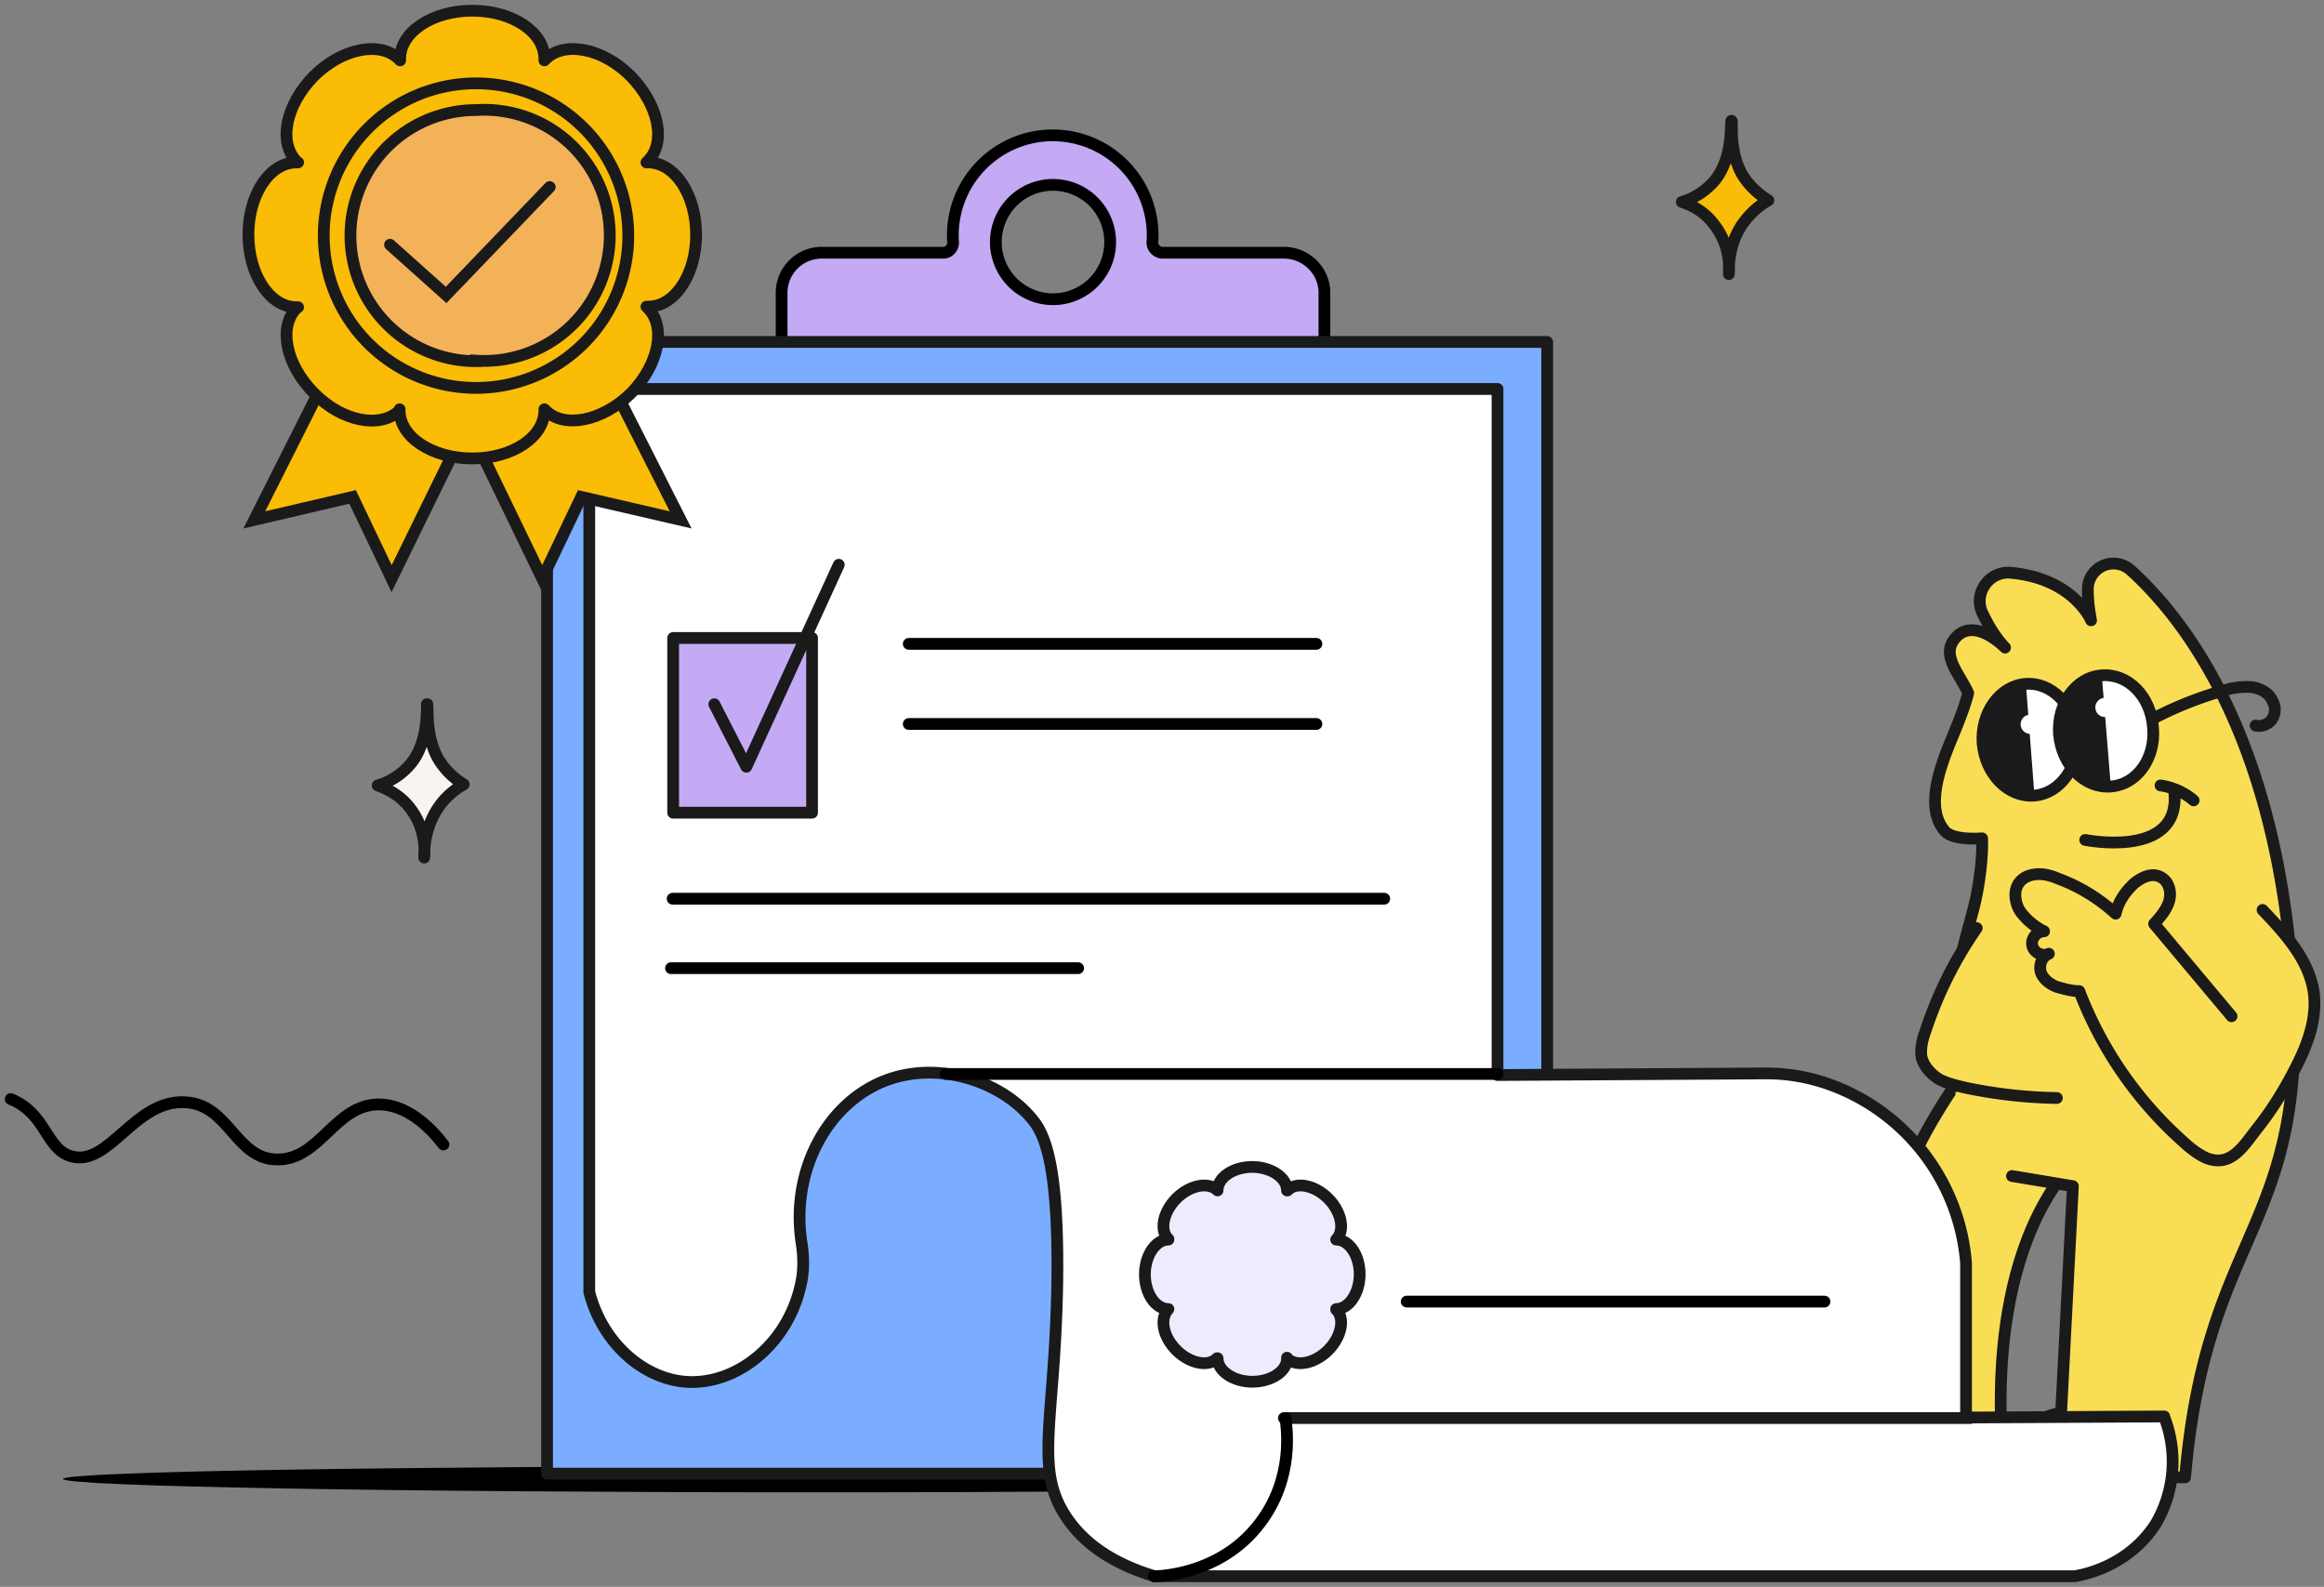
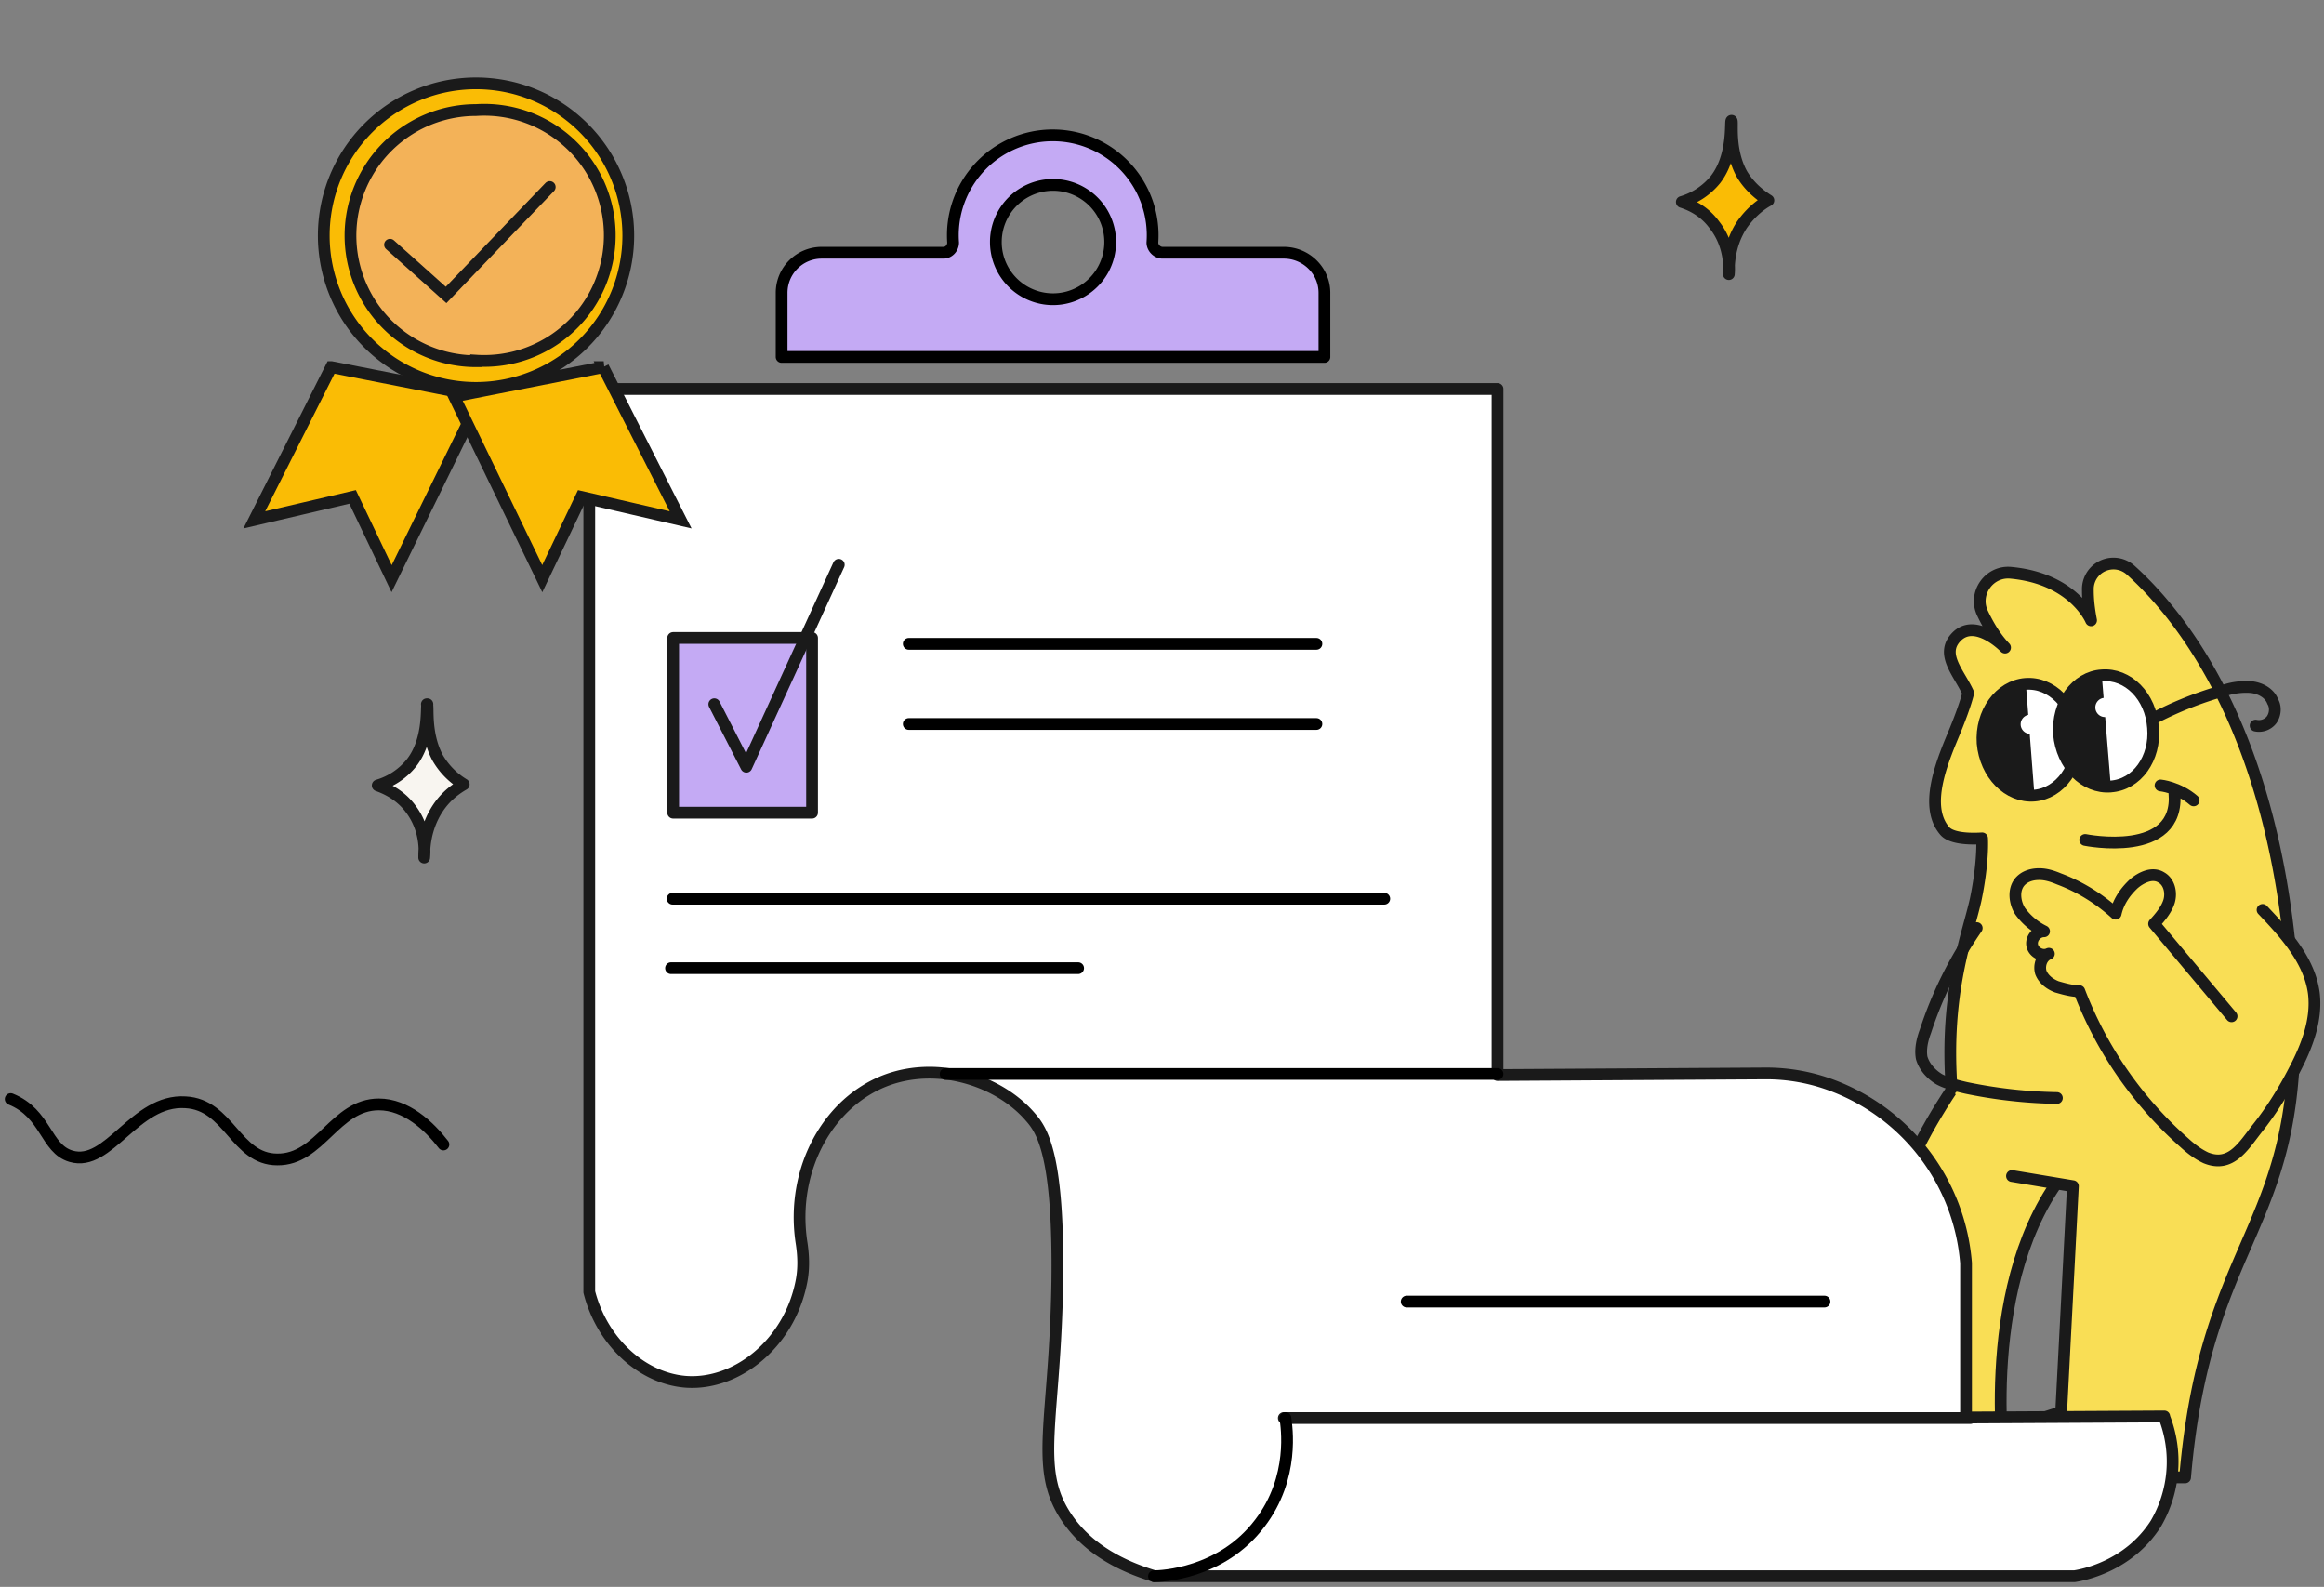
<svg xmlns="http://www.w3.org/2000/svg" viewBox="0 0 435 297" fill="none">
  <rect x="0" y="0" width="435" height="297" fill="#808080" stroke="none" />
  <path fill="#F9DE55" stroke="#1A1A1A" stroke-linecap="round" stroke-linejoin="round" stroke-width="2.2" d="M385.4 220.8c-15.4 21.3-10 55.7-10 55.7H335c-2 0-2.8-2.6-1.2-3.7 3.6-2.6 9.6-6 18.4-8.5 0 0-9.7-26.4 13.3-60.6 0 0 7.8-13.3 20.7-1.5 5.4 4.9-.7 18.6-.7 18.6h0Z" />
  <path fill="#F9DE55" d="M376.6 220.1 388 222l-2.2 42.3c-8.8 2.6-14.8 6-18.4 8.5-1.6 1.1-.8 3.7 1.2 3.7H409c4-46.7 23-46.2 20.2-92.2-3-46.3-20.3-68.5-30.4-77.6a4.8 4.8 0 0 0-8 3.8c0 1.7.2 3.5.6 5.6 0 0-3.2-7.8-15-8.9-4.1-.4-7.1 3.9-5.3 7.6 1 2.1 2.3 4.4 4.2 6.4 0 0-5.3-5.5-8.9-2.2-3.5 3.3.3 6.9 2 10.7 0 0-.4 2-2.4 6.9s-6.2 14-2 18.9c1 1.2 3.7 1.6 7 1.4 0 0 .3 4.3-1.2 11.5-1.6 7.1-5.8 17.3-4.5 35.3" />
  <path stroke="#1A1A1A" stroke-linecap="round" stroke-linejoin="round" stroke-width="2.2" d="M376.6 220.1 388 222l-2.2 42.3c-8.8 2.6-14.8 6-18.4 8.5-1.6 1.1-.8 3.7 1.2 3.7H409c4-46.7 23-46.2 20.2-92.2-3-46.3-20.3-68.5-30.4-77.6a4.8 4.8 0 0 0-8 3.8c0 1.7.2 3.5.6 5.6 0 0-3.2-7.8-15-8.9-4.1-.4-7.1 3.9-5.3 7.6 1 2.1 2.3 4.4 4.2 6.4 0 0-5.3-5.5-8.9-2.2-3.5 3.3.3 6.9 2 10.7 0 0-.4 2-2.4 6.9s-6.2 14-2 18.9c1 1.2 3.7 1.6 7 1.4 0 0 .3 4.3-1.2 11.5-1.6 7.1-5.8 17.3-4.5 35.3" />
  <path stroke="#1A1A1A" stroke-linecap="round" stroke-linejoin="round" stroke-width="2.2" d="M390.3 157.2s17.8 3.6 16.7-8.8M404.4 147s3.3.3 6.2 2.8" />
  <path fill="#fff" stroke="#1A1A1A" stroke-linecap="round" stroke-linejoin="round" stroke-width="2.2" d="M380.8 148.9c4.8-.4 8.4-5.4 8-11.1-.5-5.8-4.8-10.2-9.7-9.8-4.8.4-8.4 5.4-8 11.1.5 5.8 4.8 10.2 9.7 9.8Z" />
  <path fill="#1A1A1A" d="M380.8 148.8c-4.9.4-9.2-4-9.6-9.7-.5-5.8 3.1-10.8 8-11.1l1.6 20.8Z" />
  <path fill="#fff" stroke="#1A1A1A" stroke-linecap="round" stroke-linejoin="round" stroke-width="2.2" d="M395 147.2c5-.3 8.5-5.3 8-11-.4-5.9-4.7-10.2-9.6-9.8-4.8.3-8.4 5.3-8 11 .5 5.8 4.8 10.2 9.7 9.8Z" />
  <path fill="#1A1A1A" d="M395 147.2c-4.8.3-9.1-4-9.6-9.8-.4-5.8 3.2-10.7 8-11.1l1.7 20.9Z" />
  <path fill="#fff" d="M379.6 137.3a1.8 1.8 0 1 0 0-3.5 1.8 1.8 0 0 0 0 3.5ZM394 134.2a1.8 1.8 0 1 0 0-3.6 1.8 1.8 0 0 0 0 3.6Z" />
  <path stroke="#1A1A1A" stroke-linecap="round" stroke-linejoin="round" stroke-width="2.2" d="M403 134.5c4.2-2.2 8.7-4 13.4-5.3a13 13 0 0 1 5-.6c1.7.2 3.4 1.1 4 2.7.6 1 .5 2.4-.2 3.4a3 3 0 0 1-3 1.1" />
  <path fill="#F9DE55" d="M423.5 170.3c4.3 4.5 8.8 9.5 9.6 15.6.6 5-1.3 9.9-3.6 14.3-2 3.9-4.3 7.6-7 11-2.6 3.3-4.9 7.4-9.6 5.5-1.5-.7-2.8-1.7-4-2.8a72.3 72.3 0 0 1-19.7-28.4c-1.4 0-2.8-.4-4.2-.8-1.3-.5-2.5-1.4-3-2.7-.4-1.4.2-3 1.5-3.5-1.2.6-2.8-.2-3.1-1.5-.3-1.3.8-2.7 2.2-2.7a12 12 0 0 1-4.5-3.8c-1-1.6-1.3-4 0-5.5.9-1 2.2-1.4 3.6-1.4 1.3 0 2.5.4 3.7.9 4 1.5 7.5 3.7 10.6 6.5.5-2.2 1.7-4 3.4-5.6.7-.6 1.5-1.1 2.4-1.4.9-.3 1.9-.3 2.7.2 1.5.8 2 2.8 1.5 4.5-.5 1.6-1.7 3-2.8 4.2l14.5 17.3" />
  <path stroke="#1A1A1A" stroke-linecap="round" stroke-linejoin="round" stroke-width="2.2" d="M423.5 170.3c4.3 4.5 8.8 9.5 9.6 15.6.6 5-1.3 9.9-3.6 14.3-2 3.9-4.3 7.6-7 11-2.6 3.3-4.9 7.4-9.6 5.5-1.5-.7-2.8-1.7-4-2.8a72.3 72.3 0 0 1-19.7-28.4c-1.4 0-2.8-.4-4.2-.8-1.3-.5-2.5-1.4-3-2.7-.4-1.4.2-3 1.5-3.5-1.2.6-2.8-.2-3.1-1.5-.3-1.3.8-2.7 2.2-2.7a12 12 0 0 1-4.5-3.8c-1-1.6-1.3-4 0-5.5.9-1 2.2-1.4 3.6-1.4 1.3 0 2.5.4 3.7.9 4 1.5 7.5 3.7 10.6 6.5.5-2.2 1.7-4 3.4-5.6.7-.6 1.5-1.1 2.4-1.4.9-.3 1.9-.3 2.7.2 1.5.8 2 2.8 1.5 4.5-.5 1.6-1.7 3-2.8 4.2l14.5 17.3" />
-   <path fill="#F9DE55" d="M370 173.7a74.4 74.4 0 0 0-9.6 19.3c-.6 1.6-1 3.4-.7 5 .5 1.7 1.8 3.1 3.3 4 1.5.8 3.3 1.2 5 1.6a90.6 90.6 0 0 0 17 1.9" />
  <path stroke="#1A1A1A" stroke-linecap="round" stroke-linejoin="round" stroke-width="2.2" d="M370 173.7a74.4 74.4 0 0 0-9.6 19.3c-.6 1.6-1 3.4-.7 5 .5 1.7 1.8 3.1 3.3 4 1.5.8 3.3 1.2 5 1.6a90.6 90.6 0 0 0 17 1.9" />
-   <path fill="#000" d="M152.8 279.3c78 0 141.1-1.1 141.1-2.5 0-1.3-63.1-2.4-141-2.4-78 0-141.1 1-141.1 2.4s63.1 2.5 141 2.5Z" />
  <path fill="#C4AAF4" stroke="#000" stroke-linecap="round" stroke-linejoin="round" stroke-width="2.2" d="M240.3 47.3h-22.7c-1 0-1.9-.9-1.9-1.9v0a18.7 18.7 0 1 0-37.3 0v0c0 1-.8 1.9-1.8 1.9h-22.8a7.5 7.5 0 0 0-7.5 7.5v12h101.6v-12c0-4.1-3.4-7.5-7.6-7.5ZM197.1 56a10.7 10.7 0 1 1 0-21.4 10.7 10.7 0 0 1 0 21.4Z" />
-   <path fill="#7AADFF" stroke="#1A1A1A" stroke-linecap="round" stroke-linejoin="round" stroke-width="2.2" d="M289.6 64H102.4v211.8h187.2V64Z" />
  <path fill="#fff" stroke="#1A1A1A" stroke-linecap="round" stroke-linejoin="round" stroke-width="2.2" d="m405.1 265.1-37.1.2v-28.9a38.8 38.8 0 0 0-24.9-33.2 35 35 0 0 0-12.8-2.3l-50 .3V72.8h-170V241.8c2.4 9.4 9.9 16.1 17.9 16.8 9.5.8 19.5-7 21.8-18.7.5-2.5.4-5 0-7.5-2-13.6 5.1-26.3 16.1-30.3 9.7-3.5 21 .2 26.8 7 2.2 2.5 5.3 7.2 5 30.8-.4 26-4.4 34.8 1.6 43.9 4.2 6.4 11 9.5 16.6 11.2h172.2c1.3-.2 10-1.7 15.2-9.8a23 23 0 0 0 1.6-20h0Z" />
  <path stroke="#1A1A1A" stroke-linecap="round" stroke-linejoin="round" stroke-width="2.2" d="M240.3 265.4h128.5" />
  <path stroke="#000" stroke-linecap="round" stroke-linejoin="round" stroke-width="2.2" d="M216 295c1.3 0 12.6-.4 19.8-9.9 6.6-8.6 5-18.2 4.8-19.7M280.3 201H177M125.6 181.2h76.2M170.1 120.5h76.3M170.1 135.5h76.3M125.9 168.2h133.2" />
  <path fill="#FABC05" stroke="#1A1A1A" stroke-miterlimit="10" stroke-width="2.2" d="M62 68.7 47.6 97.3 66 93l7.3 15.3L90 74.2l-28-5.5Z" />
  <path fill="#FABC05" stroke="#1A1A1A" stroke-miterlimit="10" stroke-width="2.2" d="m112.9 68.7 14.5 28.6-18.6-4.3-7.3 15.3L85 74.2l28-5.5Z" />
-   <path fill="#FABC05" stroke="#1A1A1A" stroke-linecap="round" stroke-linejoin="round" stroke-width="2.2" d="M130.3 44c0-7.6-4-13.6-9-13.6h-.3l.2-.2c3.6-3.5 2.1-10.6-3.2-16-5.2-5.2-12.4-6.6-15.9-3.1l-.2.2V11c0-5-6-9-13.5-9s-13.5 4-13.5 9v.3l-.2-.2C71.2 7.6 64 9 58.7 14.3c-5.2 5.3-6.7 12.4-3.1 16l.2.1h-.3c-5 0-9 6-9 13.5s4 13.6 9 13.6h.3l-.2.1c-3.6 3.5-2.1 10.7 3.2 16 5.2 5.3 12.4 6.7 16 3.2v-.2.2c0 5 6.1 9 13.6 9s13.5-4 13.5-9v-.2l.2.2c3.5 3.5 10.7 2 16-3.2 5.2-5.3 6.7-12.5 3.1-16l-.2-.2h.3c5 0 9-6 9-13.5Z" />
  <path fill="#FABC05" stroke="#1A1A1A" stroke-miterlimit="10" stroke-width="2.2" d="M89.1 72.6a28.5 28.5 0 1 0 0-57 28.5 28.5 0 0 0 0 57Z" />
  <path fill="#F3B258" stroke="#1A1A1A" stroke-miterlimit="10" stroke-width="2.2" d="M89.1 67.5a23.5 23.5 0 1 0 0-46.9 23.5 23.5 0 0 0 0 47Z" />
  <path stroke="#1A1A1A" stroke-linecap="round" stroke-miterlimit="10" stroke-width="2.2" d="m73 45.8 10.5 9.4L102.9 35" />
  <path fill="#F8F5F0" stroke="#1A1A1A" stroke-linecap="round" stroke-linejoin="round" stroke-width="2.2" d="M80 131.8c-.3 0 .5 6.6-3 11a12.7 12.7 0 0 1-6.3 4.2c1.1.4 4 1.5 6.1 4.3 3 3.9 2.7 8.2 2.6 9.2 0-1.4 0-5.4 2.6-9.3 1.6-2.4 3.6-3.7 4.8-4.4a14 14 0 0 1-4.9-5c-2.5-4.7-1.6-10-2-10v0Z" />
  <path fill="#FABC05" stroke="#1A1A1A" stroke-linecap="round" stroke-linejoin="round" stroke-width="2.2" d="M324.1 22.6c-.3 0 .5 6.5-3 11a12.8 12.8 0 0 1-6.3 4.2c1.2.4 4 1.4 6.1 4.3 3 3.8 2.8 8.2 2.7 9.2 0-1.4-.1-5.4 2.5-9.3 1.7-2.4 3.6-3.8 4.9-4.5-1.6-1-3.6-2.6-5-5-2.5-4.6-1.6-9.9-1.9-9.9h0Z" />
  <path stroke="#000" stroke-linecap="round" stroke-linejoin="round" stroke-width="2.2" d="M83 214.2c-2.7-3.5-7-7.5-12.1-7.5-8.2 0-11 10.4-19 10.3-7.8 0-9-10.3-17.2-10.7-9.5-.6-14.3 12.2-21.4 10.1-4.8-1.4-4.6-8-11.3-10.7M341.5 243.6h-78.2" />
-   <path fill="#EEEBFE" stroke="#1A1A1A" stroke-linecap="round" stroke-linejoin="round" stroke-width="2.2" d="M254.5 238.5c0-3.6-2-6.5-4.4-6.5 0 0 0 0 0 0s0 0 0 0c1.7-1.7 1-5.2-1.5-7.7s-6-3.2-7.6-1.5h-.1v0c0-2.4-3-4.4-6.5-4.4-3.6 0-6.5 2-6.5 4.4 0 0 0 0 0 0s0 0 0 0c-1.7-1.7-5.2-1-7.7 1.5s-3.2 6-1.5 7.6v.1s0 0 0 0c-2.4 0-4.4 3-4.4 6.5 0 3.6 2 6.5 4.4 6.5 0 0 0 0 0 0s0 0 0 0c-1.7 1.8-1 5.2 1.5 7.7s6 3.2 7.6 1.5h.1s0 0 0 0c0 2.4 3 4.4 6.5 4.4 3.6 0 6.5-2 6.5-4.3v-.2.1c1.7 1.7 5.2 1 7.7-1.5s3.2-6 1.5-7.6v-.1s0 0 0 0c2.4 0 4.4-3 4.4-6.5Z" />
  <path fill="#C4AAF4" stroke="#1A1A1A" stroke-linecap="round" stroke-linejoin="round" stroke-width="2.2" d="M152 119.4h-26v32.7h26v-32.7Z" />
  <path stroke="#1A1A1A" stroke-linecap="round" stroke-linejoin="round" stroke-width="2.2" d="m133.7 131.8 6 11.7 17.3-37.8" />
</svg>